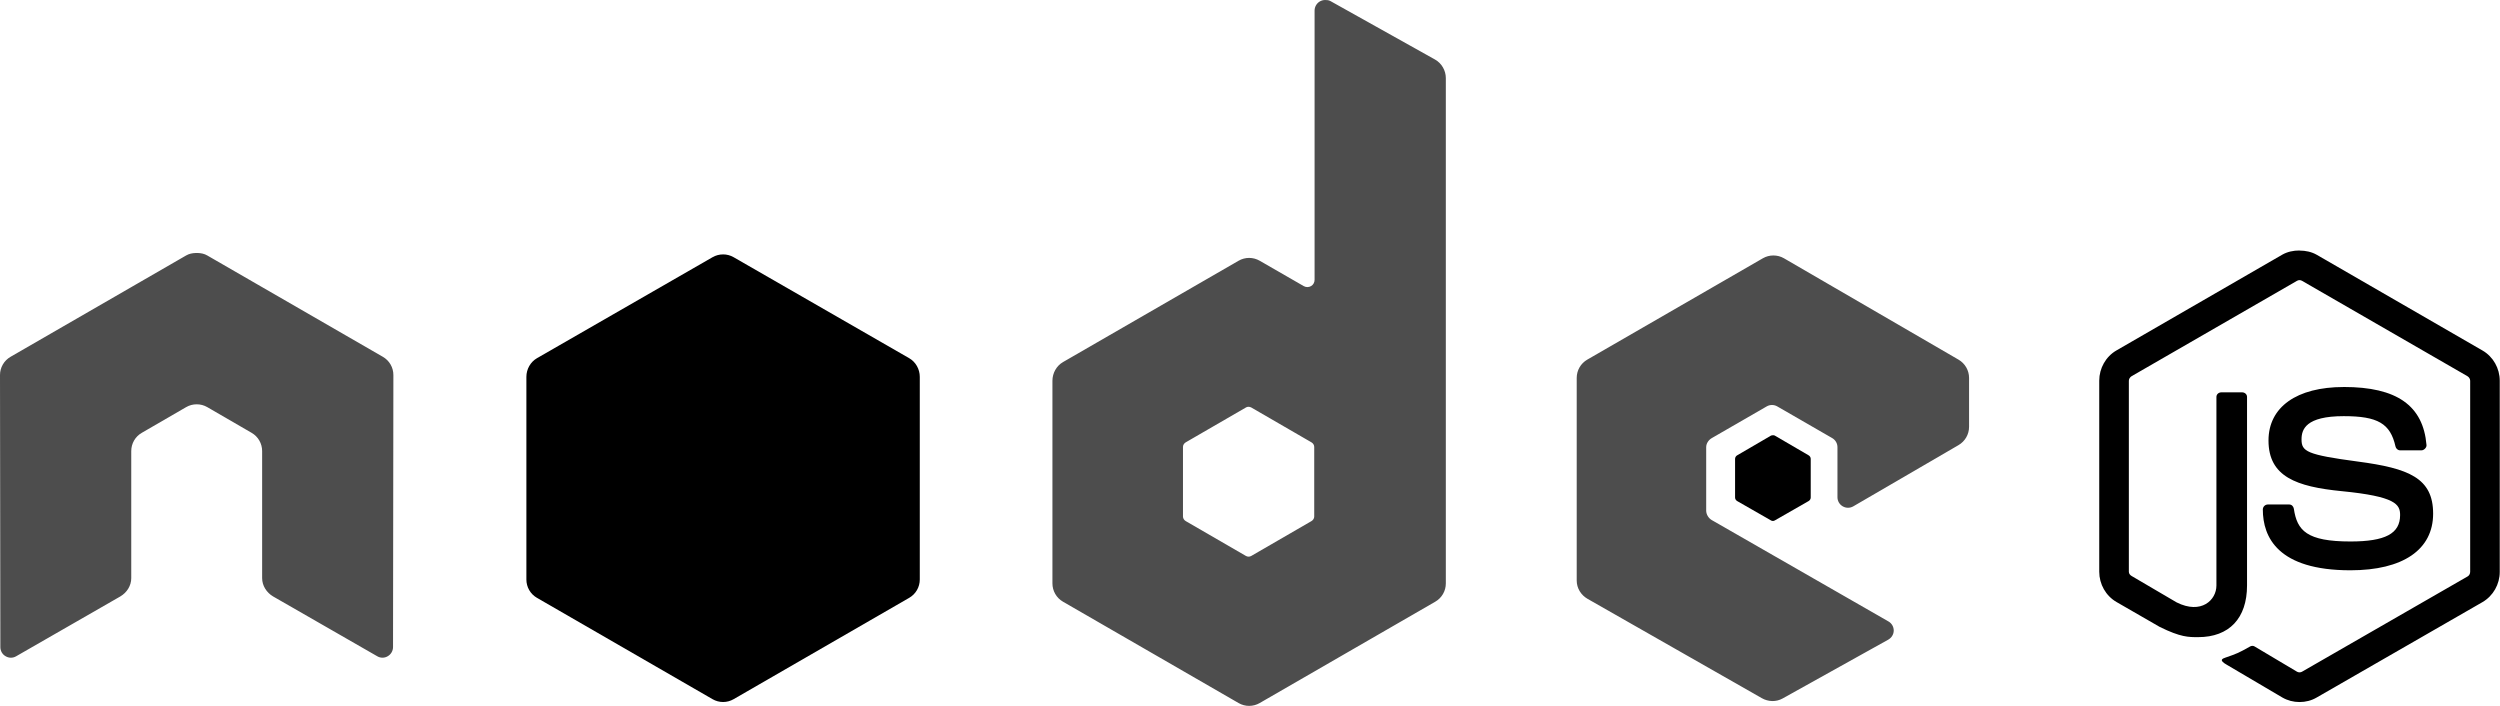
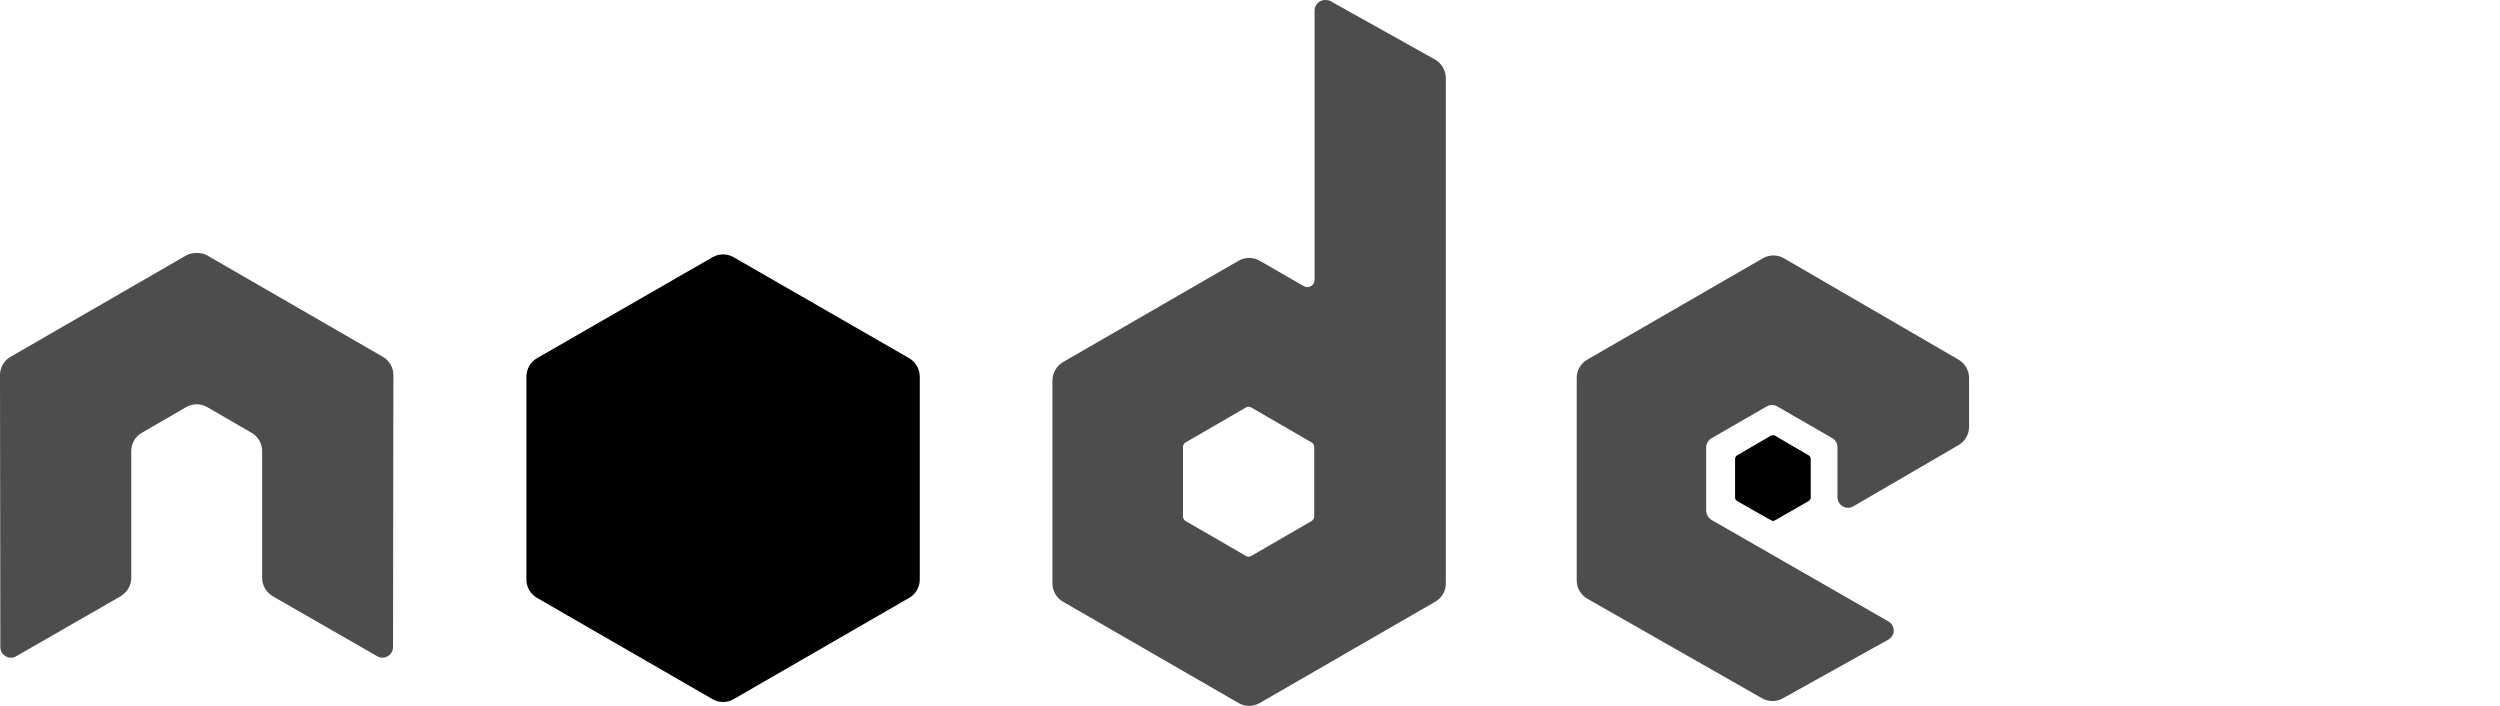
<svg xmlns="http://www.w3.org/2000/svg" fill="none" viewBox="0 0 425 120" height="120" width="425">
-   <path fill="black" d="M390.909 42.582C389.874 42.582 388.868 42.795 387.977 43.299L359.804 59.569C357.98 60.62 356.872 62.604 356.872 64.714V97.196C356.872 99.305 357.98 101.286 359.804 102.34L367.161 106.58C370.736 108.342 372.055 108.314 373.682 108.314C378.974 108.314 381.996 105.102 381.996 99.521V67.475C381.996 67.022 381.603 66.698 381.158 66.698H377.629C377.177 66.698 376.792 67.03 376.792 67.475V99.537C376.792 102.011 374.215 104.501 370.033 102.409L362.384 97.923C362.114 97.775 361.905 97.507 361.905 97.205V64.723C361.905 64.416 362.111 64.101 362.384 63.946L390.499 47.734C390.762 47.583 391.076 47.583 391.336 47.734L419.451 63.946C419.719 64.106 419.93 64.406 419.93 64.723V97.205C419.93 97.515 419.774 97.833 419.511 97.983L391.337 114.194C391.088 114.338 390.755 114.338 390.5 114.194L383.262 109.888C383.046 109.762 382.752 109.771 382.544 109.888C380.546 111.02 380.171 111.152 378.298 111.802C377.836 111.962 377.134 112.212 378.537 112.999L387.988 118.569C388.888 119.09 389.89 119.347 390.92 119.347C391.963 119.347 392.951 119.097 393.851 118.569L422.025 102.357C423.848 101.296 424.956 99.323 424.956 97.213V64.731C424.956 62.621 423.848 60.641 422.025 59.587L393.851 43.317C392.968 42.813 391.955 42.599 390.92 42.599L390.909 42.582ZM398.446 65.792C390.423 65.792 385.645 69.207 385.645 74.884C385.645 81.037 390.388 82.736 398.088 83.497C407.299 84.399 408.018 85.752 408.018 87.565C408.018 90.71 405.51 92.052 399.583 92.052C392.138 92.052 390.501 90.192 389.953 86.481C389.888 86.084 389.582 85.764 389.175 85.764H385.517C385.297 85.769 385.087 85.858 384.931 86.014C384.775 86.17 384.685 86.38 384.68 86.601C384.68 91.342 387.259 96.949 399.575 96.949C408.49 96.949 413.632 93.457 413.632 87.318C413.632 81.249 409.478 79.609 400.831 78.464C392.102 77.3 391.26 76.743 391.26 74.696C391.26 73.006 391.967 70.746 398.439 70.746C404.219 70.746 406.356 71.994 407.232 75.891C407.309 76.257 407.631 76.556 408.009 76.556H411.668C411.892 76.556 412.11 76.418 412.266 76.257C412.419 76.085 412.527 75.891 412.506 75.658C411.94 68.946 407.464 65.788 398.449 65.788L398.446 65.792Z" />
  <path fill="#4D4D4D" d="M225.273 0.001C224.958 0.002 224.649 0.084 224.376 0.241C224.104 0.4 223.879 0.627 223.721 0.899C223.564 1.172 223.481 1.481 223.479 1.796V47.557C223.479 48.006 223.27 48.408 222.881 48.633C222.69 48.745 222.473 48.803 222.252 48.803C222.032 48.803 221.815 48.745 221.624 48.633L214.147 44.327C213.601 44.011 212.982 43.845 212.352 43.845C211.722 43.845 211.103 44.011 210.558 44.327L180.71 61.554C179.594 62.197 178.914 63.436 178.914 64.724V99.179C178.913 99.809 179.078 100.429 179.394 100.975C179.709 101.521 180.162 101.974 180.709 102.289L210.558 119.517C211.103 119.833 211.722 120 212.352 120C212.983 120 213.602 119.833 214.147 119.517L243.996 102.289C244.542 101.974 244.996 101.521 245.311 100.975C245.626 100.429 245.792 99.809 245.791 99.179V13.281C245.791 11.974 245.078 10.748 243.937 10.111L226.171 0.18C225.892 0.024 225.583 -0.002 225.273 0.001ZM33.258 43.01C32.688 43.033 32.154 43.132 31.642 43.429L1.794 60.656C1.247 60.97 0.793 61.423 0.478 61.97C0.163 62.516 -0.002 63.136 1.50442e-05 63.766L0.061 110.007C0.061 110.65 0.393 111.247 0.959 111.561C1.513 111.894 2.201 111.894 2.753 111.561L20.459 101.392C21.581 100.727 22.313 99.566 22.313 98.283V76.688C22.313 75.399 22.99 74.218 24.108 73.578L31.646 69.212C32.19 68.895 32.81 68.73 33.44 68.733C34.07 68.729 34.69 68.895 35.235 69.212L42.769 73.576C43.885 74.216 44.563 75.398 44.563 76.685V98.279C44.563 99.565 45.311 100.732 46.417 101.389L64.123 111.558C64.68 111.891 65.366 111.891 65.917 111.558C66.466 111.242 66.815 110.646 66.815 110.003L66.875 63.765C66.878 63.134 66.714 62.513 66.399 61.967C66.083 61.42 65.628 60.967 65.08 60.654L35.232 43.428C34.728 43.132 34.191 43.032 33.617 43.009H33.259L33.258 43.01ZM301.481 43.429C300.851 43.427 300.231 43.593 299.686 43.908L269.837 61.136C268.723 61.78 268.041 62.958 268.041 64.245V98.7C268.041 99.995 268.771 101.169 269.895 101.809L299.505 118.686C300.598 119.31 301.932 119.357 303.034 118.745L320.979 108.755C321.549 108.439 321.934 107.849 321.935 107.2C321.937 106.552 321.6 105.968 321.037 105.645L291.008 88.418C290.446 88.097 290.052 87.447 290.052 86.802V76.028C290.052 75.385 290.451 74.794 291.008 74.474L300.339 69.09C300.895 68.769 301.576 68.769 302.135 69.09L311.471 74.474C311.744 74.631 311.971 74.857 312.129 75.13C312.286 75.403 312.369 75.713 312.368 76.028V84.522C312.367 84.838 312.449 85.148 312.607 85.421C312.765 85.694 312.991 85.92 313.265 86.077C313.824 86.4 314.502 86.401 315.061 86.077L332.945 75.671C334.055 75.026 334.741 73.844 334.741 72.561V64.248C334.741 63.617 334.575 62.998 334.26 62.452C333.945 61.906 333.492 61.453 332.946 61.138L303.277 43.91C302.731 43.594 302.112 43.429 301.482 43.431L301.481 43.429ZM212.232 69.152C212.399 69.151 212.564 69.192 212.711 69.271L222.94 75.193C223.217 75.353 223.418 75.65 223.418 75.97V87.814C223.418 88.136 223.219 88.432 222.94 88.591L212.711 94.513C212.433 94.671 212.093 94.671 211.813 94.513L201.585 88.591C201.306 88.431 201.106 88.134 201.106 87.814V75.968C201.106 75.647 201.307 75.353 201.585 75.191L211.813 69.27C211.953 69.189 212.076 69.152 212.232 69.152Z" />
-   <path fill="black" d="M122.925 43.249C122.295 43.248 121.676 43.413 121.13 43.727L91.281 60.895C90.165 61.539 89.486 62.779 89.486 64.066V98.52C89.485 99.151 89.65 99.771 89.965 100.317C90.28 100.863 90.734 101.316 91.281 101.63L121.13 118.858C121.675 119.174 122.294 119.341 122.924 119.341C123.554 119.341 124.173 119.174 124.719 118.858L154.568 101.63C155.114 101.315 155.568 100.862 155.883 100.316C156.198 99.77 156.363 99.15 156.363 98.52V64.065C156.363 62.776 155.684 61.537 154.567 60.895L124.718 43.727C124.172 43.41 123.552 43.245 122.922 43.248L122.925 43.249ZM301.423 73.996C301.304 73.996 301.172 73.996 301.063 74.054L295.321 77.404C295.214 77.464 295.125 77.55 295.062 77.655C294.999 77.76 294.964 77.88 294.962 78.002V84.582C294.962 84.83 295.106 85.056 295.321 85.181L301.063 88.471C301.162 88.532 301.276 88.564 301.392 88.564C301.508 88.564 301.622 88.532 301.72 88.471L307.463 85.181C307.675 85.059 307.822 84.83 307.822 84.582V78.002C307.822 77.754 307.676 77.528 307.463 77.403L301.72 74.053C301.614 73.99 301.541 73.995 301.421 73.995L301.423 73.996Z" />
+   <path fill="black" d="M122.925 43.249C122.295 43.248 121.676 43.413 121.13 43.727L91.281 60.895C90.165 61.539 89.486 62.779 89.486 64.066V98.52C89.485 99.151 89.65 99.771 89.965 100.317C90.28 100.863 90.734 101.316 91.281 101.63L121.13 118.858C121.675 119.174 122.294 119.341 122.924 119.341C123.554 119.341 124.173 119.174 124.719 118.858L154.568 101.63C155.114 101.315 155.568 100.862 155.883 100.316C156.198 99.77 156.363 99.15 156.363 98.52V64.065C156.363 62.776 155.684 61.537 154.567 60.895L124.718 43.727C124.172 43.41 123.552 43.245 122.922 43.248L122.925 43.249ZM301.423 73.996C301.304 73.996 301.172 73.996 301.063 74.054L295.321 77.404C295.214 77.464 295.125 77.55 295.062 77.655C294.999 77.76 294.964 77.88 294.962 78.002V84.582C294.962 84.83 295.106 85.056 295.321 85.181C301.162 88.532 301.276 88.564 301.392 88.564C301.508 88.564 301.622 88.532 301.72 88.471L307.463 85.181C307.675 85.059 307.822 84.83 307.822 84.582V78.002C307.822 77.754 307.676 77.528 307.463 77.403L301.72 74.053C301.614 73.99 301.541 73.995 301.421 73.995L301.423 73.996Z" />
</svg>